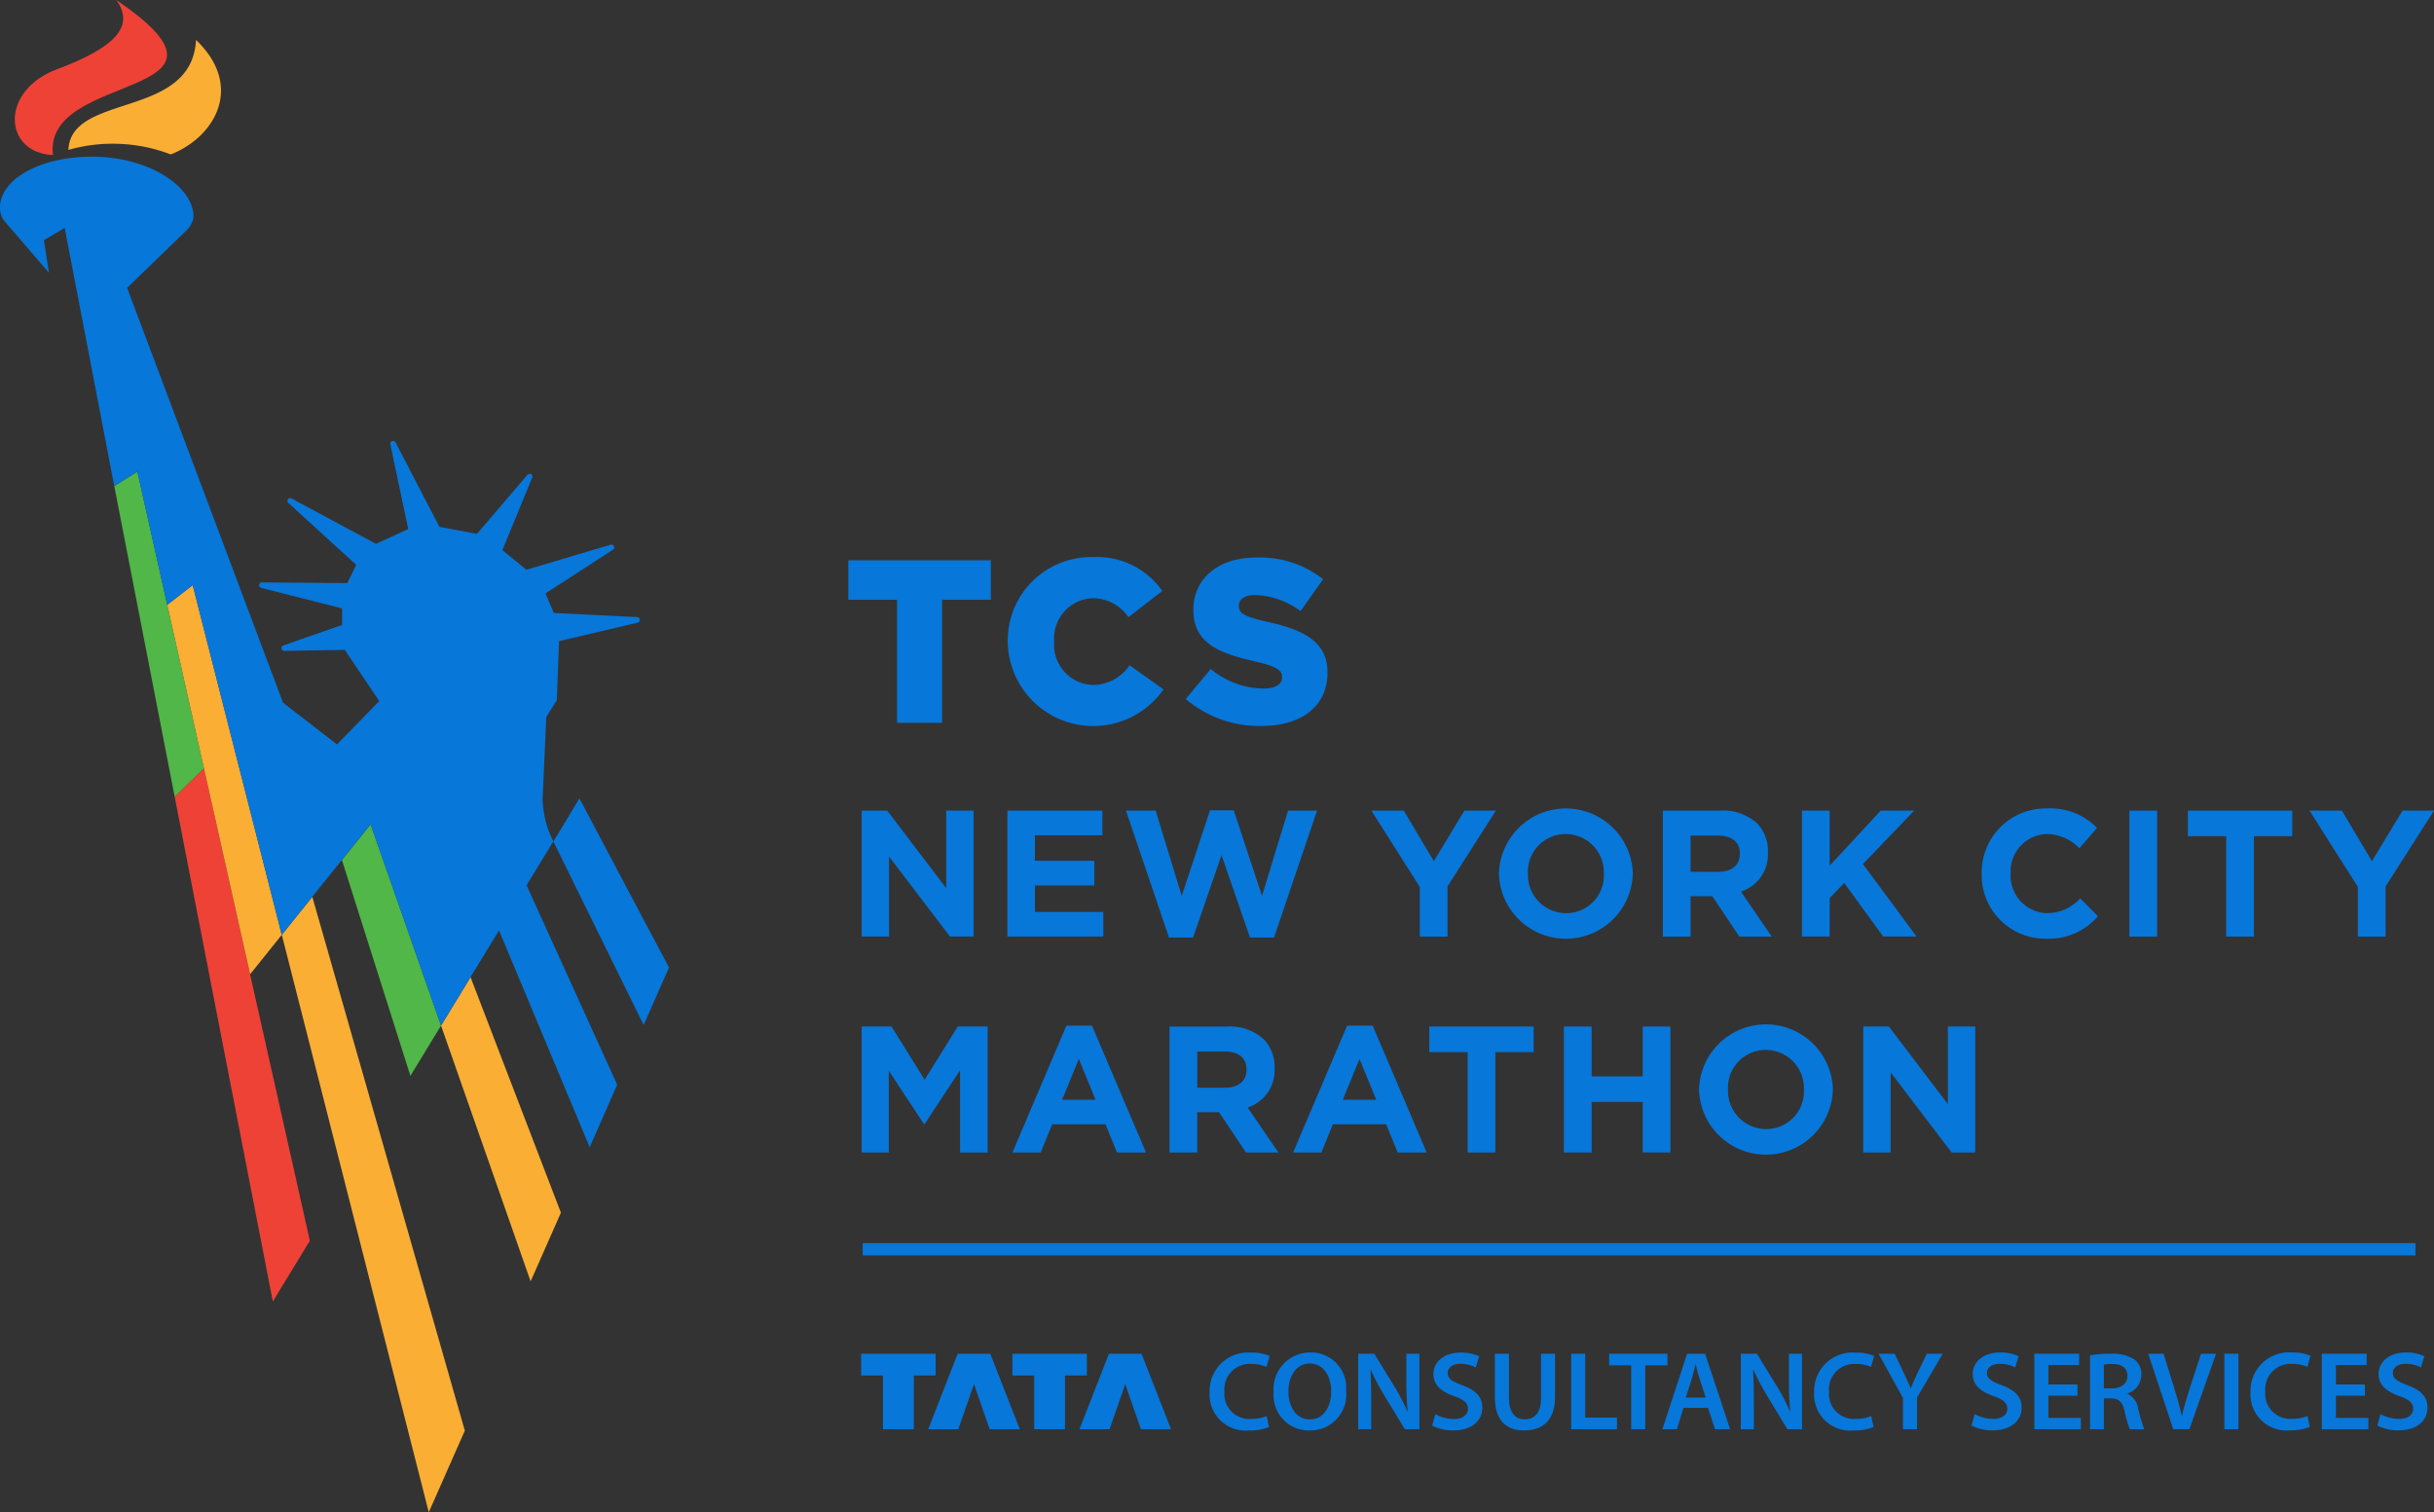
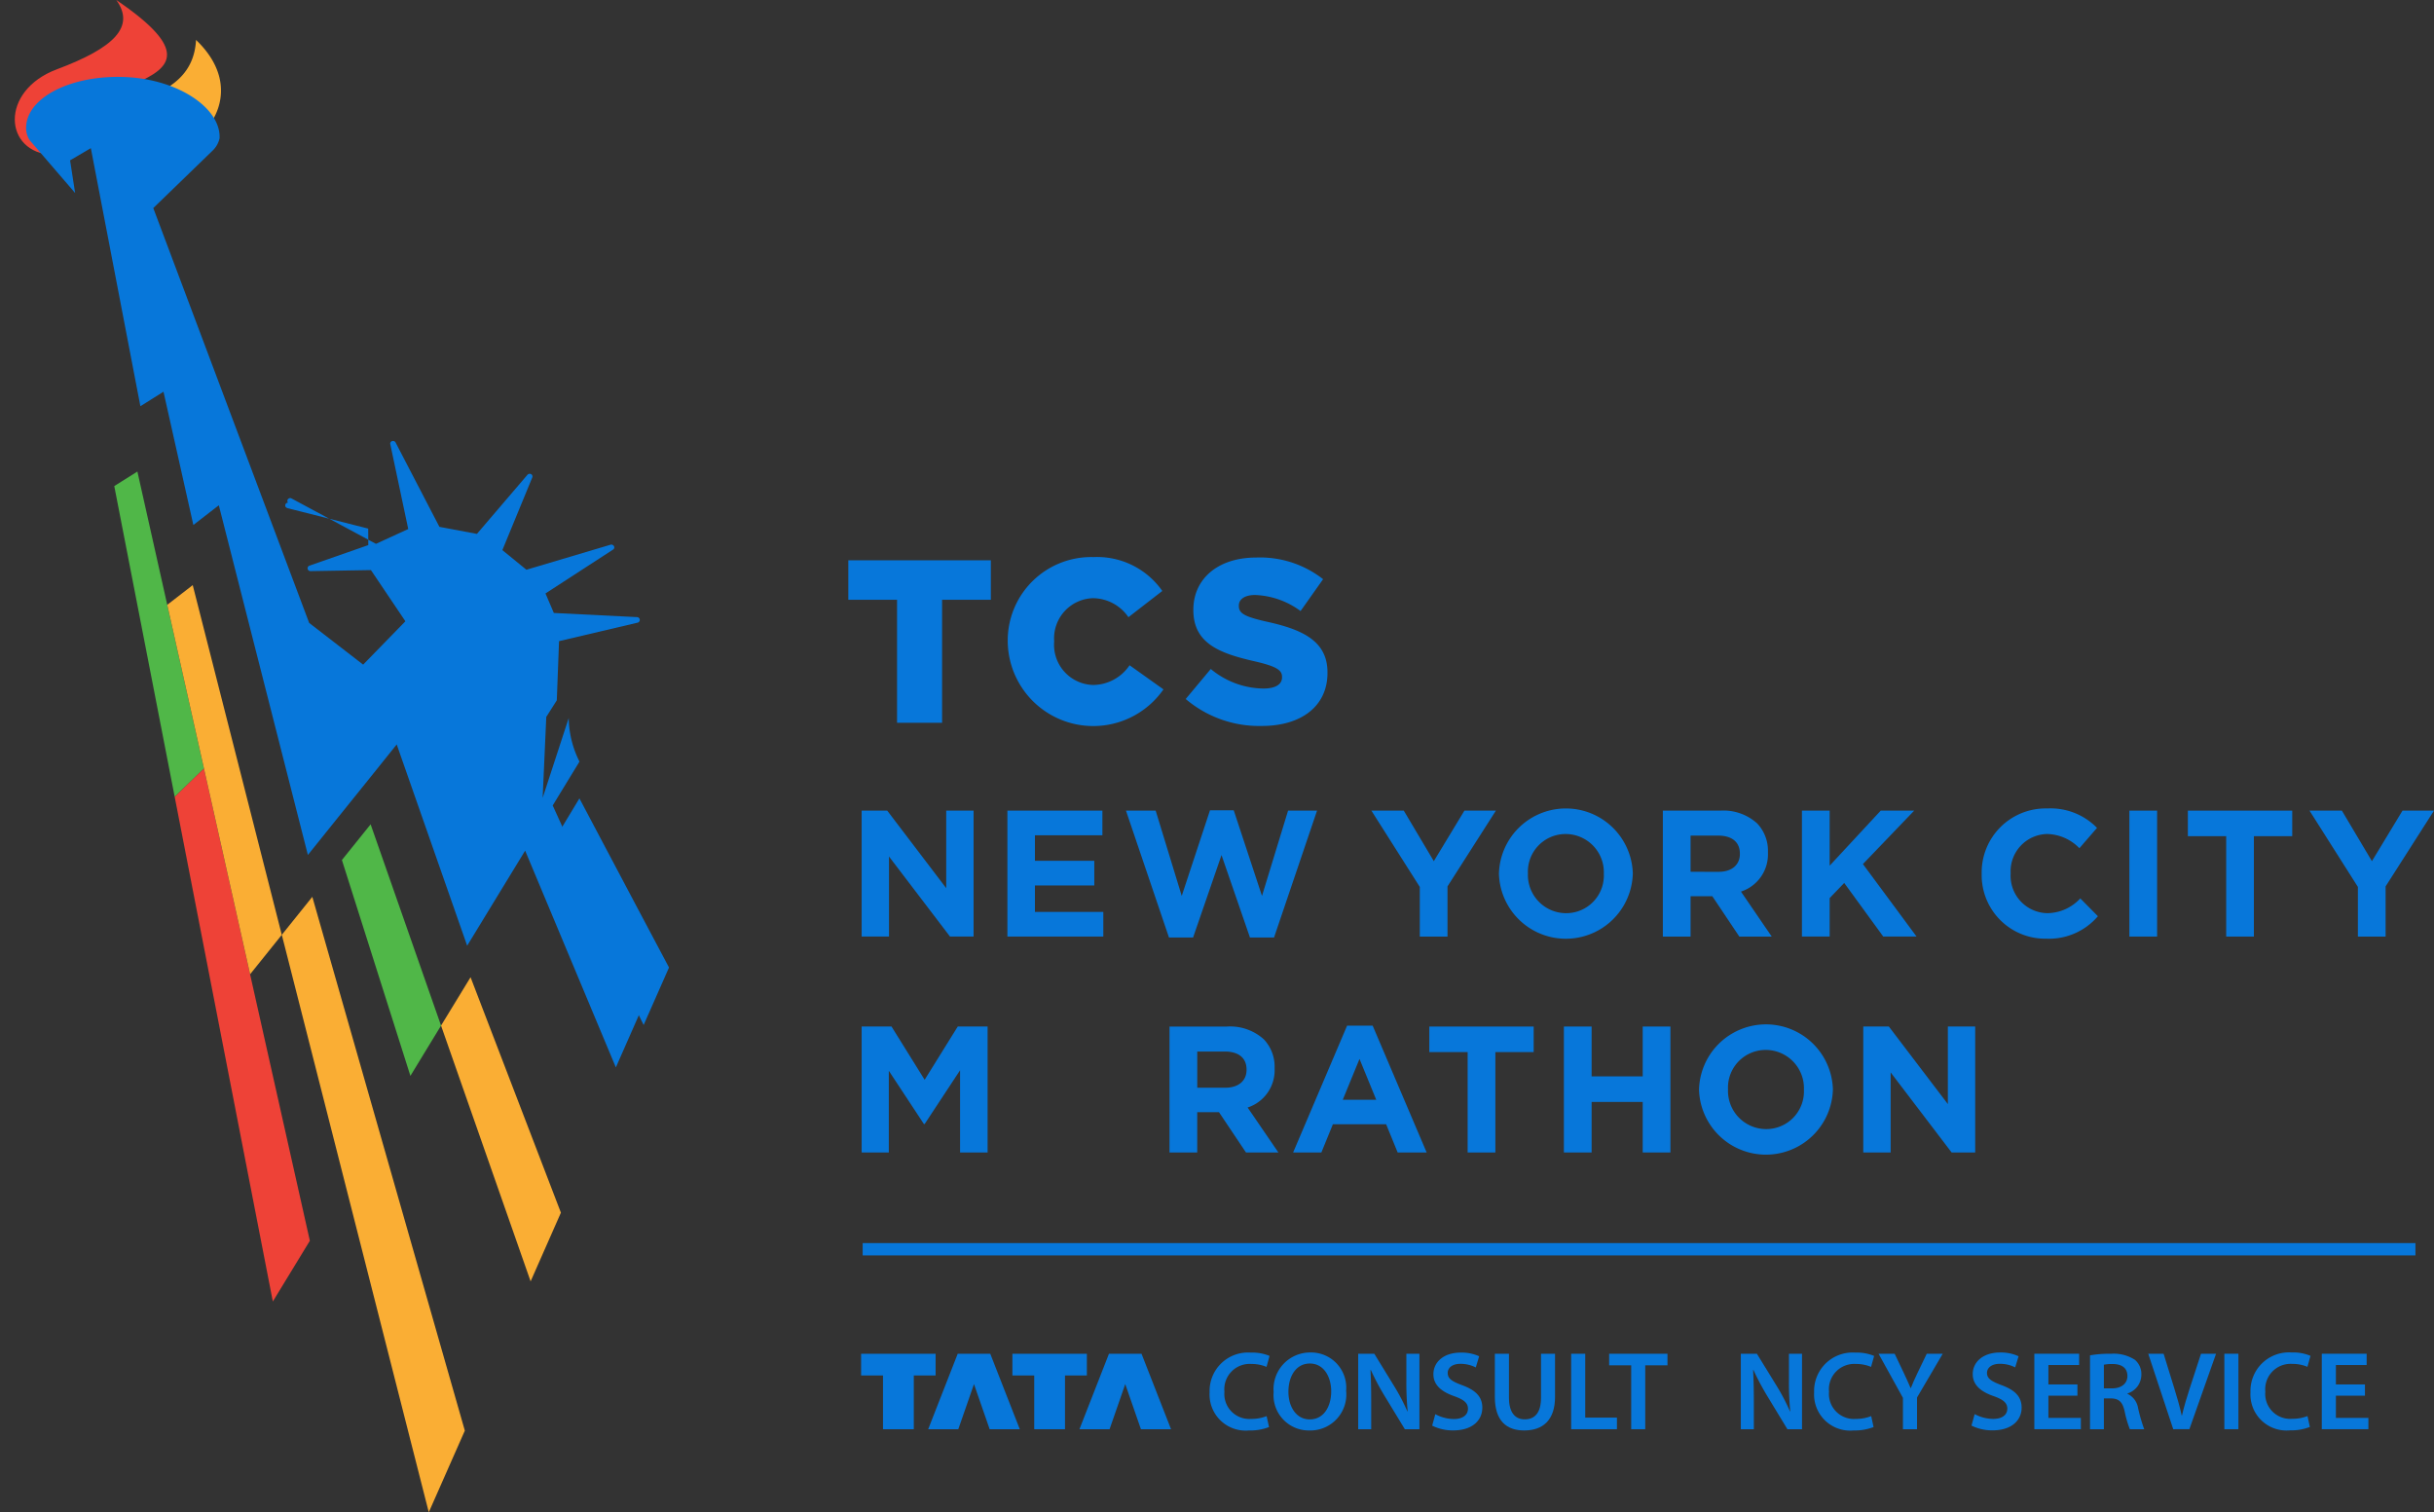
<svg xmlns="http://www.w3.org/2000/svg" xmlns:ns1="http://sodipodi.sourceforge.net/DTD/sodipodi-0.dtd" xmlns:ns2="http://www.inkscape.org/namespaces/inkscape" id="Layer_1" data-name="Layer 1" viewBox="0 0 120.711 75" version="1.1" ns1:docname="TCS New York City Matathon Logo.svg" ns2:version="0.92.4 (5da689c313, 2019-01-14)" width="120.711" height="75">
  <rect x="0" y="0" width="120.711" height="75" fill="#333333" stroke="none" />
  <defs id="defs1618" />
  <ns1:namedview pagecolor="#ffffff" bordercolor="#666666" borderopacity="1" objecttolerance="10" gridtolerance="10" guidetolerance="10" ns2:pageopacity="0" ns2:pageshadow="2" ns2:window-width="640" ns2:window-height="480" id="namedview1616" showgrid="false" ns2:zoom="1.7639584" ns2:cx="-14.090041" ns2:cy="-10.837351" ns2:current-layer="Layer_1" />
  <title id="title1499">marathon-logo</title>
  <rect x="42.783" y="61.649" width="77.007" height="0.611" id="rect1501" style="fill:#0777da;fill-opacity:1;stroke-width:0.75" />
-   <path d="m 117.901,70.7 a 2.298,2.298 0 0 0 1.035,0.237 c 0.985,0 1.451,-0.524 1.451,-1.127 0,-0.537 -0.321,-0.865 -0.985,-1.111 -0.508,-0.192 -0.733,-0.327 -0.733,-0.613 0,-0.22 0.191,-0.45 0.633,-0.45 a 1.662,1.662 0 0 1 0.763,0.177 l 0.169,-0.552 a 2.098,2.098 0 0 0 -0.919,-0.186 c -0.829,0 -1.353,0.463 -1.353,1.074 0,0.537 0.404,0.872 1.034,1.09 0.488,0.171 0.68,0.339 0.68,0.621 0,0.304 -0.249,0.509 -0.694,0.509 a 1.983,1.983 0 0 1 -0.927,-0.237 z" id="path1503" style="fill:#0777da;fill-opacity:1;stroke-width:0.75" ns2:connector-curvature="0" />
  <polygon points="11.551,52.695 13.484,50.818 11.058,39.993 9.084,31.181 7.555,32.141 " id="polygon1505" transform="matrix(0.75,0,0,0.75,7.7986571e-4,0)" style="fill:#50b748" />
  <polygon points="20.488,82.046 13.484,50.817 11.551,52.694 18.04,86.061 " id="polygon1507" transform="matrix(0.75,0,0,0.75,7.7986571e-4,0)" style="fill:#ee4237" />
  <polygon points="31.115,64.619 29.163,67.817 35.086,84.731 37.089,80.188 " id="polygon1509" transform="matrix(0.75,0,0,0.75,7.7986571e-4,0)" style="fill:#faae34" />
  <polygon points="24.506,54.508 22.608,56.869 27.137,71.142 29.163,67.817 " id="polygon1511" transform="matrix(0.75,0,0,0.75,7.7986571e-4,0)" style="fill:#50b748" />
  <polygon points="30.736,94.601 20.651,59.303 18.633,61.815 28.352,100 " id="polygon1513" transform="matrix(0.75,0,0,0.75,7.7986571e-4,0)" style="fill:#faae34" />
  <polygon points="18.632,61.816 12.743,38.691 11.059,39.993 16.537,64.423 " id="polygon1515" transform="matrix(0.75,0,0,0.75,7.7986571e-4,0)" style="fill:#faae34" />
  <path d="M 2.626,7.688 C 0.17,7.584 -0.028,4.504 2.818,3.438 5.662,2.372 6.721,1.328 5.768,0 13.066,4.965 2.106,3.474 2.626,7.688" id="path1517" ns2:connector-curvature="0" style="fill:#ee4237;stroke-width:0.75" />
  <path d="m 5.934,7.136 a 7.889,7.889 0 0 1 2.533,0.523 C 10.663,6.801 12.124,4.279 9.722,1.98 9.515,5.918 3.519,4.581 3.391,7.436 a 7.917,7.917 0 0 1 2.543,-0.3" id="path1519" ns2:connector-curvature="0" style="fill:#faae34;stroke-width:0.75" />
  <path d="m 14.05,32.011 0.011,-0.002 -0.008,0.002" id="path1521" ns2:connector-curvature="0" style="fill:#ffffff;stroke-width:0.75" />
  <polygon points="36.592,55.644 42.56,67.779 44.237,63.976 41.986,59.734 38.313,52.793 " id="polygon1523" style="fill:#0777da;fill-opacity:1" transform="matrix(0.75,0,0,0.75,7.7986571e-4,0)" />
-   <path d="m 26.912,39.57 c 0.031,-0.682 0.18,-4.016 0.18,-4.016 l 0.522,-0.822 0.111,-2.935 3.91,-0.92 a 0.143,0.143 0 0 0 0.093,-0.126 0.139,0.139 0 0 0 -0.134,-0.146 l -4.128,-0.206 -0.413,-0.968 3.365,-2.184 a 0.13,0.13 0 0 0 0.036,-0.151 0.153,0.153 0 0 0 -0.16,-0.086 l -4.187,1.246 -1.193,-0.974 1.486,-3.608 a 0.134,0.134 0 0 0 -0.061,-0.161 0.152,0.152 0 0 0 -0.182,0.035 l -2.505,2.93 -1.86,-0.35 -2.167,-4.172 a 0.143,0.143 0 0 0 -0.125,-0.086 0.133,0.133 0 0 0 -0.146,0.15 l 0.892,4.217 -1.6,0.734 -4.208,-2.262 a 0.147,0.147 0 0 0 -0.157,0.045 0.137,0.137 0 0 0 0.002,0.173 l 3.383,3.086 -0.445,0.904 -4.235,-0.033 a 0.141,0.141 0 0 0 -0.137,0.134 c -0.005,0.077 0.045,0.122 0.137,0.147 0.092,0.022 3.978,1.007 3.978,1.007 l 0.004,0.819 -2.921,1.02 a 0.141,0.141 0 0 0 -0.09,0.122 0.144,0.144 0 0 0 0.136,0.148 c 0.002,-0.001 2.802,-0.047 3.002,-0.051 0.002,-0.002 0.011,0.01 0.02,0.023 l 1.693,2.515 -2.095,2.15 -2.677,-2.068 -7.731,-20.574 2.929,-2.837 a 1.201,1.201 0 0 0 0.359,-0.629 c 0.065,-1.471 -2.021,-2.918 -4.673,-3.032 -2.652,-0.113 -4.856,0.987 -4.921,2.46 a 1.12,1.12 0 0 0 0.177,0.674 l 0.003,0.003 c 0.003,0.004 1.481,1.721 2.249,2.613 l -0.249,-1.619 1.029,-0.605 2.457,12.799 1.146,-0.719 1.481,6.609 1.263,-0.977 1.966,7.723 2.451,9.619 1.514,-1.885 1.469,-1.825 1.422,-1.771 3.494,9.982 1.463,-2.4 1.413,-2.315 4.498,10.75 1.364,-3.098 -4.496,-9.893 1.328,-2.175 a 4.967,4.967 0 0 1 -0.533,-2.163" id="path1525" style="fill:#0777da;fill-opacity:1;stroke-width:0.75" ns2:connector-curvature="0" />
+   <path d="m 26.912,39.57 c 0.031,-0.682 0.18,-4.016 0.18,-4.016 l 0.522,-0.822 0.111,-2.935 3.91,-0.92 a 0.143,0.143 0 0 0 0.093,-0.126 0.139,0.139 0 0 0 -0.134,-0.146 l -4.128,-0.206 -0.413,-0.968 3.365,-2.184 a 0.13,0.13 0 0 0 0.036,-0.151 0.153,0.153 0 0 0 -0.16,-0.086 l -4.187,1.246 -1.193,-0.974 1.486,-3.608 a 0.134,0.134 0 0 0 -0.061,-0.161 0.152,0.152 0 0 0 -0.182,0.035 l -2.505,2.93 -1.86,-0.35 -2.167,-4.172 a 0.143,0.143 0 0 0 -0.125,-0.086 0.133,0.133 0 0 0 -0.146,0.15 l 0.892,4.217 -1.6,0.734 -4.208,-2.262 a 0.147,0.147 0 0 0 -0.157,0.045 0.137,0.137 0 0 0 0.002,0.173 a 0.141,0.141 0 0 0 -0.137,0.134 c -0.005,0.077 0.045,0.122 0.137,0.147 0.092,0.022 3.978,1.007 3.978,1.007 l 0.004,0.819 -2.921,1.02 a 0.141,0.141 0 0 0 -0.09,0.122 0.144,0.144 0 0 0 0.136,0.148 c 0.002,-0.001 2.802,-0.047 3.002,-0.051 0.002,-0.002 0.011,0.01 0.02,0.023 l 1.693,2.515 -2.095,2.15 -2.677,-2.068 -7.731,-20.574 2.929,-2.837 a 1.201,1.201 0 0 0 0.359,-0.629 c 0.065,-1.471 -2.021,-2.918 -4.673,-3.032 -2.652,-0.113 -4.856,0.987 -4.921,2.46 a 1.12,1.12 0 0 0 0.177,0.674 l 0.003,0.003 c 0.003,0.004 1.481,1.721 2.249,2.613 l -0.249,-1.619 1.029,-0.605 2.457,12.799 1.146,-0.719 1.481,6.609 1.263,-0.977 1.966,7.723 2.451,9.619 1.514,-1.885 1.469,-1.825 1.422,-1.771 3.494,9.982 1.463,-2.4 1.413,-2.315 4.498,10.75 1.364,-3.098 -4.496,-9.893 1.328,-2.175 a 4.967,4.967 0 0 1 -0.533,-2.163" id="path1525" style="fill:#0777da;fill-opacity:1;stroke-width:0.75" ns2:connector-curvature="0" />
  <polygon points="73.329,89.517 75.482,89.517 77.434,94.508 75.443,94.508 74.406,91.523 73.369,94.508 71.377,94.508 " id="polygon1527" style="fill:#0777da;fill-opacity:1" transform="matrix(0.75,0,0,0.75,7.7986571e-4,0)" />
  <polygon points="66.944,90.953 68.387,90.953 68.387,94.508 70.422,94.508 70.422,90.953 71.868,90.953 71.868,89.518 66.944,89.518 " id="polygon1529" style="fill:#0777da;fill-opacity:1" transform="matrix(0.75,0,0,0.75,7.7986571e-4,0)" />
  <polygon points="63.327,89.517 65.48,89.517 67.433,94.508 65.44,94.508 64.404,91.523 63.366,94.508 61.375,94.508 " id="polygon1531" style="fill:#0777da;fill-opacity:1" transform="matrix(0.75,0,0,0.75,7.7986571e-4,0)" />
  <path d="m 95.073,70.881 v -1.574 l 1.273,-2.168 h -0.792 l -0.461,0.958 c -0.13,0.271 -0.233,0.504 -0.328,0.745 h -0.01 c -0.106,-0.254 -0.207,-0.468 -0.335,-0.744 l -0.456,-0.959 h -0.798 l 1.208,2.186 v 1.557 z" id="path1533" style="fill:#0777da;fill-opacity:1;stroke-width:0.75" ns2:connector-curvature="0" />
  <path d="m 92.8,70.23 a 2.019,2.019 0 0 1 -0.762,0.139 1.239,1.239 0 0 1 -1.33,-1.348 1.256,1.256 0 0 1 1.339,-1.377 1.886,1.886 0 0 1 0.746,0.145 l 0.152,-0.544 a 2.225,2.225 0 0 0 -0.927,-0.164 1.908,1.908 0 0 0 -2.049,1.974 1.791,1.791 0 0 0 1.954,1.887 2.587,2.587 0 0 0 0.994,-0.169 z" id="path1535" style="fill:#0777da;fill-opacity:1;stroke-width:0.75" ns2:connector-curvature="0" />
  <path d="M 86.979,70.881 V 69.54 c 0,-0.615 -0.011,-1.107 -0.036,-1.591 l 0.017,-0.007 a 12.812,12.812 0 0 0 0.687,1.294 l 0.997,1.644 h 0.725 v -3.743 h -0.648 v 1.305 a 14.956,14.956 0 0 0 0.064,1.552 l -0.014,0.002 A 9.916,9.916 0 0 0 88.12,68.746 l -0.989,-1.608 h -0.797 v 3.743 z" id="path1537" style="fill:#0777da;fill-opacity:1;stroke-width:0.75" ns2:connector-curvature="0" />
  <polygon points="110.261,90.282 110.261,89.517 106.404,89.517 106.404,90.282 107.862,90.282 107.862,94.507 108.79,94.507 108.79,90.282 " id="polygon1539" style="fill:#0777da;fill-opacity:1" transform="matrix(0.75,0,0,0.75,7.7986571e-4,0)" />
  <polygon points="104.823,93.741 104.823,89.517 103.892,89.517 103.892,94.507 106.919,94.507 106.919,93.741 " id="polygon1541" style="fill:#0777da;fill-opacity:1" transform="matrix(0.75,0,0,0.75,7.7986571e-4,0)" />
  <path d="m 74.135,67.137 v 2.144 c 0,1.176 0.574,1.661 1.456,1.661 0.925,0 1.529,-0.511 1.529,-1.666 v -2.138 h -0.696 v 2.184 c 0,0.737 -0.303,1.069 -0.808,1.069 -0.474,0 -0.781,-0.337 -0.781,-1.069 v -2.184 z" id="path1543" style="fill:#0777da;fill-opacity:1;stroke-width:0.75" ns2:connector-curvature="0" />
  <path d="m 71.027,70.703 a 2.303,2.303 0 0 0 1.033,0.237 c 0.99,0 1.453,-0.523 1.453,-1.127 0,-0.538 -0.322,-0.864 -0.988,-1.112 -0.51,-0.189 -0.728,-0.324 -0.728,-0.612 0,-0.223 0.186,-0.452 0.631,-0.452 a 1.686,1.686 0 0 1 0.762,0.179 l 0.167,-0.554 a 2.105,2.105 0 0 0 -0.915,-0.182 c -0.831,0 -1.354,0.459 -1.354,1.073 0,0.538 0.403,0.868 1.037,1.091 0.481,0.171 0.677,0.338 0.677,0.62 0,0.303 -0.254,0.511 -0.695,0.511 a 1.967,1.967 0 0 1 -0.925,-0.241 z" id="path1545" style="fill:#0777da;fill-opacity:1;stroke-width:0.75" ns2:connector-curvature="0" />
  <path d="M 68.003,70.881 V 69.54 c 0,-0.615 -0.009,-1.107 -0.035,-1.591 l 0.017,-0.007 a 12.179,12.179 0 0 0 0.687,1.294 l 0.999,1.644 h 0.723 v -3.743 h -0.647 v 1.305 a 14.965,14.965 0 0 0 0.064,1.552 l -0.014,0.002 A 9.95,9.95 0 0 0 69.143,68.746 l -0.986,-1.608 h -0.799 v 3.743 z" id="path1547" style="fill:#0777da;fill-opacity:1;stroke-width:0.75" ns2:connector-curvature="0" />
  <path d="m 64.962,70.393 h -0.011 c -0.664,0 -1.056,-0.629 -1.053,-1.373 0,-0.747 0.365,-1.398 1.064,-1.398 0.697,0 1.057,0.671 1.057,1.376 0,0.782 -0.386,1.395 -1.057,1.395 m 0.025,-3.319 a 1.814,1.814 0 0 0 -1.822,1.964 1.749,1.749 0 0 0 1.764,1.904 h 0.005 A 1.784,1.784 0 0 0 66.76,68.972 1.746,1.746 0 0 0 64.987,67.074" id="path1549" style="fill:#0777da;fill-opacity:1;stroke-width:0.75" ns2:connector-curvature="0" />
  <path d="m 62.817,70.23 a 2.015,2.015 0 0 1 -0.762,0.139 1.239,1.239 0 0 1 -1.331,-1.348 1.257,1.257 0 0 1 1.341,-1.377 1.892,1.892 0 0 1 0.747,0.145 l 0.15,-0.544 a 2.212,2.212 0 0 0 -0.927,-0.164 1.905,1.905 0 0 0 -2.046,1.974 1.789,1.789 0 0 0 1.95,1.887 2.564,2.564 0 0 0 0.996,-0.169 z" id="path1551" style="fill:#0777da;fill-opacity:1;stroke-width:0.75" ns2:connector-curvature="0" />
  <path d="m 97.773,70.7 a 2.304,2.304 0 0 0 1.036,0.237 c 0.987,0 1.451,-0.524 1.451,-1.127 0,-0.537 -0.32,-0.865 -0.984,-1.111 -0.511,-0.192 -0.734,-0.327 -0.734,-0.613 0,-0.22 0.192,-0.45 0.637,-0.45 a 1.671,1.671 0 0 1 0.761,0.177 l 0.169,-0.552 A 2.096,2.096 0 0 0 99.191,67.075 c -0.832,0 -1.356,0.463 -1.356,1.074 0,0.537 0.404,0.872 1.036,1.09 0.483,0.171 0.679,0.339 0.679,0.621 0,0.304 -0.252,0.509 -0.695,0.509 A 1.98,1.98 0 0 1 97.931,70.131 Z" id="path1553" style="fill:#0777da;fill-opacity:1;stroke-width:0.75" ns2:connector-curvature="0" />
  <polygon points="137.482,90.262 137.482,89.516 134.519,89.516 134.519,94.506 137.596,94.506 137.596,93.759 135.448,93.759 135.448,92.289 137.368,92.289 137.368,91.546 135.448,91.546 135.448,90.262 " id="polygon1555" style="fill:#0777da;fill-opacity:1" transform="matrix(0.75,0,0,0.75,7.7986571e-4,0)" />
  <path d="m 108.58,70.879 1.322,-3.741 h -0.746 l -0.557,1.708 c -0.148,0.456 -0.286,0.914 -0.387,1.353 h -0.014 c -0.096,-0.449 -0.226,-0.888 -0.371,-1.36 l -0.525,-1.7 h -0.762 l 1.239,3.741 z" id="path1557" style="fill:#0777da;fill-opacity:1;stroke-width:0.75" ns2:connector-curvature="0" />
  <rect x="110.314" y="67.137" width="0.697" height="3.743" id="rect1559" style="fill:#0777da;fill-opacity:1;stroke-width:0.75" />
  <path d="m 114.438,70.228 a 2.054,2.054 0 0 1 -0.761,0.135 1.235,1.235 0 0 1 -1.331,-1.344 1.258,1.258 0 0 1 1.344,-1.378 1.877,1.877 0 0 1 0.744,0.145 l 0.152,-0.545 a 2.2,2.2 0 0 0 -0.929,-0.167 1.908,1.908 0 0 0 -2.047,1.974 1.789,1.789 0 0 0 1.954,1.889 2.539,2.539 0 0 0 0.991,-0.17 z" id="path1561" style="fill:#0777da;fill-opacity:1;stroke-width:0.75" ns2:connector-curvature="0" />
  <polygon points="156.493,90.262 156.493,89.516 153.527,89.516 153.527,94.506 156.609,94.506 156.609,93.759 154.46,93.759 154.46,92.289 156.381,92.289 156.381,91.546 154.46,91.546 154.46,90.262 " id="polygon1563" style="fill:#0777da;fill-opacity:1" transform="matrix(0.75,0,0,0.75,7.7986571e-4,0)" />
  <polygon points="56.94,90.953 58.387,90.953 58.387,94.508 60.423,94.508 60.423,90.953 61.866,90.953 61.866,89.518 56.94,89.518 " id="polygon1565" style="fill:#0777da;fill-opacity:1" transform="matrix(0.75,0,0,0.75,7.7986571e-4,0)" />
-   <path d="m 83.606,69.309 0.296,-0.928 c 0.067,-0.223 0.125,-0.482 0.184,-0.701 h 0.011 c 0.055,0.215 0.118,0.472 0.195,0.701 l 0.299,0.928 z m 0.956,-2.171 h -0.893 l -1.225,3.743 h 0.722 l 0.324,-1.058 h 1.216 l 0.349,1.058 h 0.748 z" id="path1567" style="fill:#0777da;fill-opacity:1;stroke-width:0.75" ns2:connector-curvature="0" />
  <path d="m 104.749,68.854 h -0.41 v -1.174 a 2.223,2.223 0 0 1 0.429,-0.034 c 0.45,0 0.738,0.19 0.738,0.595 0,0.367 -0.288,0.613 -0.757,0.613 m 1.288,0.989 a 0.948,0.948 0 0 0 -0.531,-0.72 v -0.015 a 0.979,0.979 0 0 0 0.692,-0.928 0.928,0.928 0 0 0 -0.323,-0.744 1.935,1.935 0 0 0 -1.177,-0.298 5.655,5.655 0 0 0 -1.046,0.078 v 3.664 h 0.687 v -1.528 h 0.349 c 0.393,0.009 0.576,0.165 0.683,0.65 a 5.149,5.149 0 0 0 0.256,0.878 h 0.712 a 8.328,8.328 0 0 1 -0.301,-1.037" id="path1569" style="fill:#0777da;fill-opacity:1;stroke-width:0.75" ns2:connector-curvature="0" />
  <polygon points="62.568,53.602 64.377,53.602 64.377,61.93 62.818,61.93 58.784,56.636 58.784,61.93 56.976,61.93 56.976,53.602 58.666,53.602 62.568,58.731 " id="polygon1571" style="fill:#0777da;fill-opacity:1" transform="matrix(0.75,0,0,0.75,7.7986571e-4,0)" />
  <polygon points="68.434,55.232 68.434,56.921 72.359,56.921 72.359,58.551 68.434,58.551 68.434,60.3 72.955,60.3 72.955,61.93 66.613,61.93 66.613,53.602 72.895,53.602 72.895,55.232 " id="polygon1573" style="fill:#0777da;fill-opacity:1" transform="matrix(0.75,0,0,0.75,7.7986571e-4,0)" />
  <polygon points="80.01,53.579 81.579,53.579 83.448,59.243 85.173,53.602 87.089,53.602 84.245,61.991 82.652,61.991 80.772,56.542 78.892,61.991 77.297,61.991 74.453,53.602 76.417,53.602 78.141,59.243 " id="polygon1575" style="fill:#0777da;fill-opacity:1" transform="matrix(0.75,0,0,0.75,7.7986571e-4,0)" />
  <polygon points="94.81,56.945 96.833,53.602 98.915,53.602 95.715,58.612 95.715,61.931 93.882,61.931 93.882,58.647 90.681,53.602 92.823,53.602 " id="polygon1577" style="fill:#0777da;fill-opacity:1" transform="matrix(0.75,0,0,0.75,7.7986571e-4,0)" />
  <path d="m 79.54,43.343 v -0.018 a 1.897,1.897 0 0 0 -1.892,-1.963 1.868,1.868 0 0 0 -1.873,1.945 v 0.018 a 1.897,1.897 0 0 0 1.892,1.963 1.867,1.867 0 0 0 1.873,-1.945 m -5.202,0 v -0.018 a 3.321,3.321 0 0 1 6.639,-0.018 v 0.018 a 3.321,3.321 0 0 1 -6.639,0.018" id="path1579" style="fill:#0777da;fill-opacity:1;stroke-width:0.75" ns2:connector-curvature="0" />
  <path d="m 85.233,43.236 c 0.67,0 1.054,-0.357 1.054,-0.884 V 42.334 c 0,-0.589 -0.412,-0.893 -1.08,-0.893 h -1.365 v 1.794 z m -2.766,-3.034 h 2.855 a 2.489,2.489 0 0 1 1.821,0.633 1.965,1.965 0 0 1 0.535,1.428 v 0.018 a 1.938,1.938 0 0 1 -1.338,1.936 l 1.526,2.231 h -1.607 l -1.338,-1.999 h -1.079 v 1.999 h -1.375 z" id="path1581" style="fill:#0777da;fill-opacity:1;stroke-width:0.75" ns2:connector-curvature="0" />
  <polygon points="124.363,53.602 126.575,53.602 123.184,57.136 126.731,61.93 124.529,61.93 121.947,58.385 120.985,59.385 120.985,61.93 119.152,61.93 119.152,53.602 120.985,53.602 120.985,57.243 " id="polygon1583" style="fill:#0777da;fill-opacity:1" transform="matrix(0.75,0,0,0.75,7.7986571e-4,0)" />
  <path d="m 98.279,43.343 v -0.018 a 3.174,3.174 0 0 1 3.257,-3.231 3.222,3.222 0 0 1 2.463,0.964 l -0.874,1.008 a 2.304,2.304 0 0 0 -1.598,-0.705 1.851,1.851 0 0 0 -1.812,1.945 v 0.018 a 1.855,1.855 0 0 0 1.812,1.963 2.252,2.252 0 0 0 1.642,-0.732 l 0.874,0.884 a 3.189,3.189 0 0 1 -2.56,1.114 3.152,3.152 0 0 1 -3.204,-3.212" id="path1585" style="fill:#0777da;fill-opacity:1;stroke-width:0.75" ns2:connector-curvature="0" />
  <rect x="105.604" y="40.202" width="1.375" height="6.246" id="rect1587" style="fill:#0777da;fill-opacity:1;stroke-width:0.75" />
  <polygon points="151.572,53.603 151.572,55.292 149.037,55.292 149.037,61.931 147.206,61.931 147.206,55.292 144.671,55.292 144.671,53.603 " id="polygon1589" style="fill:#0777da;fill-opacity:1" transform="matrix(0.75,0,0,0.75,7.7986571e-4,0)" />
  <polygon points="156.842,56.945 158.865,53.602 160.947,53.602 157.747,58.612 157.747,61.931 155.914,61.931 155.914,58.647 152.714,53.602 154.855,53.602 " id="polygon1591" style="fill:#0777da;fill-opacity:1" transform="matrix(0.75,0,0,0.75,7.7986571e-4,0)" />
  <polygon points="63.33,67.879 65.304,67.879 65.304,76.207 63.484,76.207 63.484,70.77 61.141,74.327 61.092,74.327 58.772,70.805 58.772,76.207 56.976,76.207 56.976,67.879 58.95,67.879 61.141,71.401 " id="polygon1593" style="fill:#0777da;fill-opacity:1" transform="matrix(0.75,0,0,0.75,7.7986571e-4,0)" />
-   <path d="M 54.333,54.541 53.503,52.516 52.674,54.541 Z M 52.888,50.865 h 1.267 l 2.678,6.291 H 55.394 L 54.824,55.755 h -2.641 l -0.572,1.401 h -1.4 z" id="path1595" style="fill:#0777da;fill-opacity:1;stroke-width:0.75" ns2:connector-curvature="0" />
  <path d="m 60.767,53.944 c 0.67,0 1.054,-0.357 1.054,-0.884 v -0.018 c 0,-0.589 -0.412,-0.893 -1.08,-0.893 h -1.365 v 1.794 z m -2.766,-3.034 h 2.855 a 2.489,2.489 0 0 1 1.821,0.633 1.965,1.965 0 0 1 0.535,1.428 v 0.018 a 1.941,1.941 0 0 1 -1.338,1.937 l 1.526,2.23 h -1.607 L 60.454,55.157 h -1.079 v 1.998 h -1.375 z" id="path1597" style="fill:#0777da;fill-opacity:1;stroke-width:0.75" ns2:connector-curvature="0" />
  <path d="M 68.253,54.541 67.423,52.516 66.593,54.541 Z M 66.808,50.865 h 1.267 l 2.678,6.291 h -1.438 l -0.572,-1.401 h -2.64 l -0.572,1.401 h -1.4 z" id="path1599" style="fill:#0777da;fill-opacity:1;stroke-width:0.75" ns2:connector-curvature="0" />
  <polygon points="101.413,67.88 101.413,69.569 98.88,69.569 98.88,76.208 97.047,76.208 97.047,69.569 94.512,69.569 94.512,67.88 " id="polygon1601" style="fill:#0777da;fill-opacity:1" transform="matrix(0.75,0,0,0.75,7.7986571e-4,0)" />
  <polygon points="108.623,71.175 108.623,67.879 110.455,67.879 110.455,76.207 108.623,76.207 108.623,72.865 105.244,72.865 105.244,76.207 103.411,76.207 103.411,67.879 105.244,67.879 105.244,71.175 " id="polygon1603" style="fill:#0777da;fill-opacity:1" transform="matrix(0.75,0,0,0.75,7.7986571e-4,0)" />
  <path d="M 89.463,54.05 V 54.033 a 1.897,1.897 0 0 0 -1.892,-1.963 1.868,1.868 0 0 0 -1.873,1.945 v 0.018 a 1.897,1.897 0 0 0 1.892,1.963 1.868,1.868 0 0 0 1.873,-1.945 m -5.202,0 V 54.033 a 3.321,3.321 0 0 1 6.639,-0.018 v 0.018 a 3.321,3.321 0 0 1 -6.639,0.018" id="path1605" style="fill:#0777da;fill-opacity:1;stroke-width:0.75" ns2:connector-curvature="0" />
  <polygon points="128.801,67.879 130.609,67.879 130.609,76.207 129.05,76.207 125.018,70.913 125.018,76.207 123.208,76.207 123.208,67.879 124.899,67.879 128.801,73.008 " id="polygon1607" style="fill:#0777da;fill-opacity:1" transform="matrix(0.75,0,0,0.75,7.7986571e-4,0)" />
  <polygon points="65.518,37.05 65.518,39.66 62.294,39.66 62.294,47.794 59.317,47.794 59.317,39.66 56.094,39.66 56.094,37.05 " id="polygon1609" style="fill:#0777da;fill-opacity:1" transform="matrix(0.75,0,0,0.75,7.7986571e-4,0)" />
  <path d="m 49.977,31.84 v -0.023 a 4.139,4.139 0 0 1 4.248,-4.189 3.945,3.945 0 0 1 3.418,1.68 l -1.68,1.301 a 2.155,2.155 0 0 0 -1.761,-0.943 1.991,1.991 0 0 0 -1.922,2.128 v 0.023 a 1.992,1.992 0 0 0 1.922,2.153 2.198,2.198 0 0 0 1.818,-0.978 l 1.68,1.197 a 4.242,4.242 0 0 1 -7.723,-2.349" id="path1611" style="fill:#0777da;fill-opacity:1;stroke-width:0.75" ns2:connector-curvature="0" />
  <path d="m 58.804,34.665 1.243,-1.488 a 4.146,4.146 0 0 0 2.613,0.97 c 0.599,0 0.921,-0.209 0.921,-0.554 v -0.023 c 0,-0.334 -0.265,-0.52 -1.358,-0.773 -1.716,-0.392 -3.04,-0.877 -3.04,-2.539 V 30.234 c 0,-1.499 1.186,-2.584 3.12,-2.584 a 5.063,5.063 0 0 1 3.314,1.074 l -1.117,1.58 A 4.037,4.037 0 0 0 62.246,29.508 c -0.542,0 -0.807,0.231 -0.807,0.519 v 0.023 c 0,0.37 0.277,0.531 1.393,0.784 1.853,0.404 3.003,1.004 3.003,2.516 v 0.023 c 0,1.649 -1.3,2.63 -3.257,2.63 a 5.622,5.622 0 0 1 -3.776,-1.338" id="path1613" style="fill:#0777da;fill-opacity:1;stroke-width:0.75" ns2:connector-curvature="0" />
</svg>